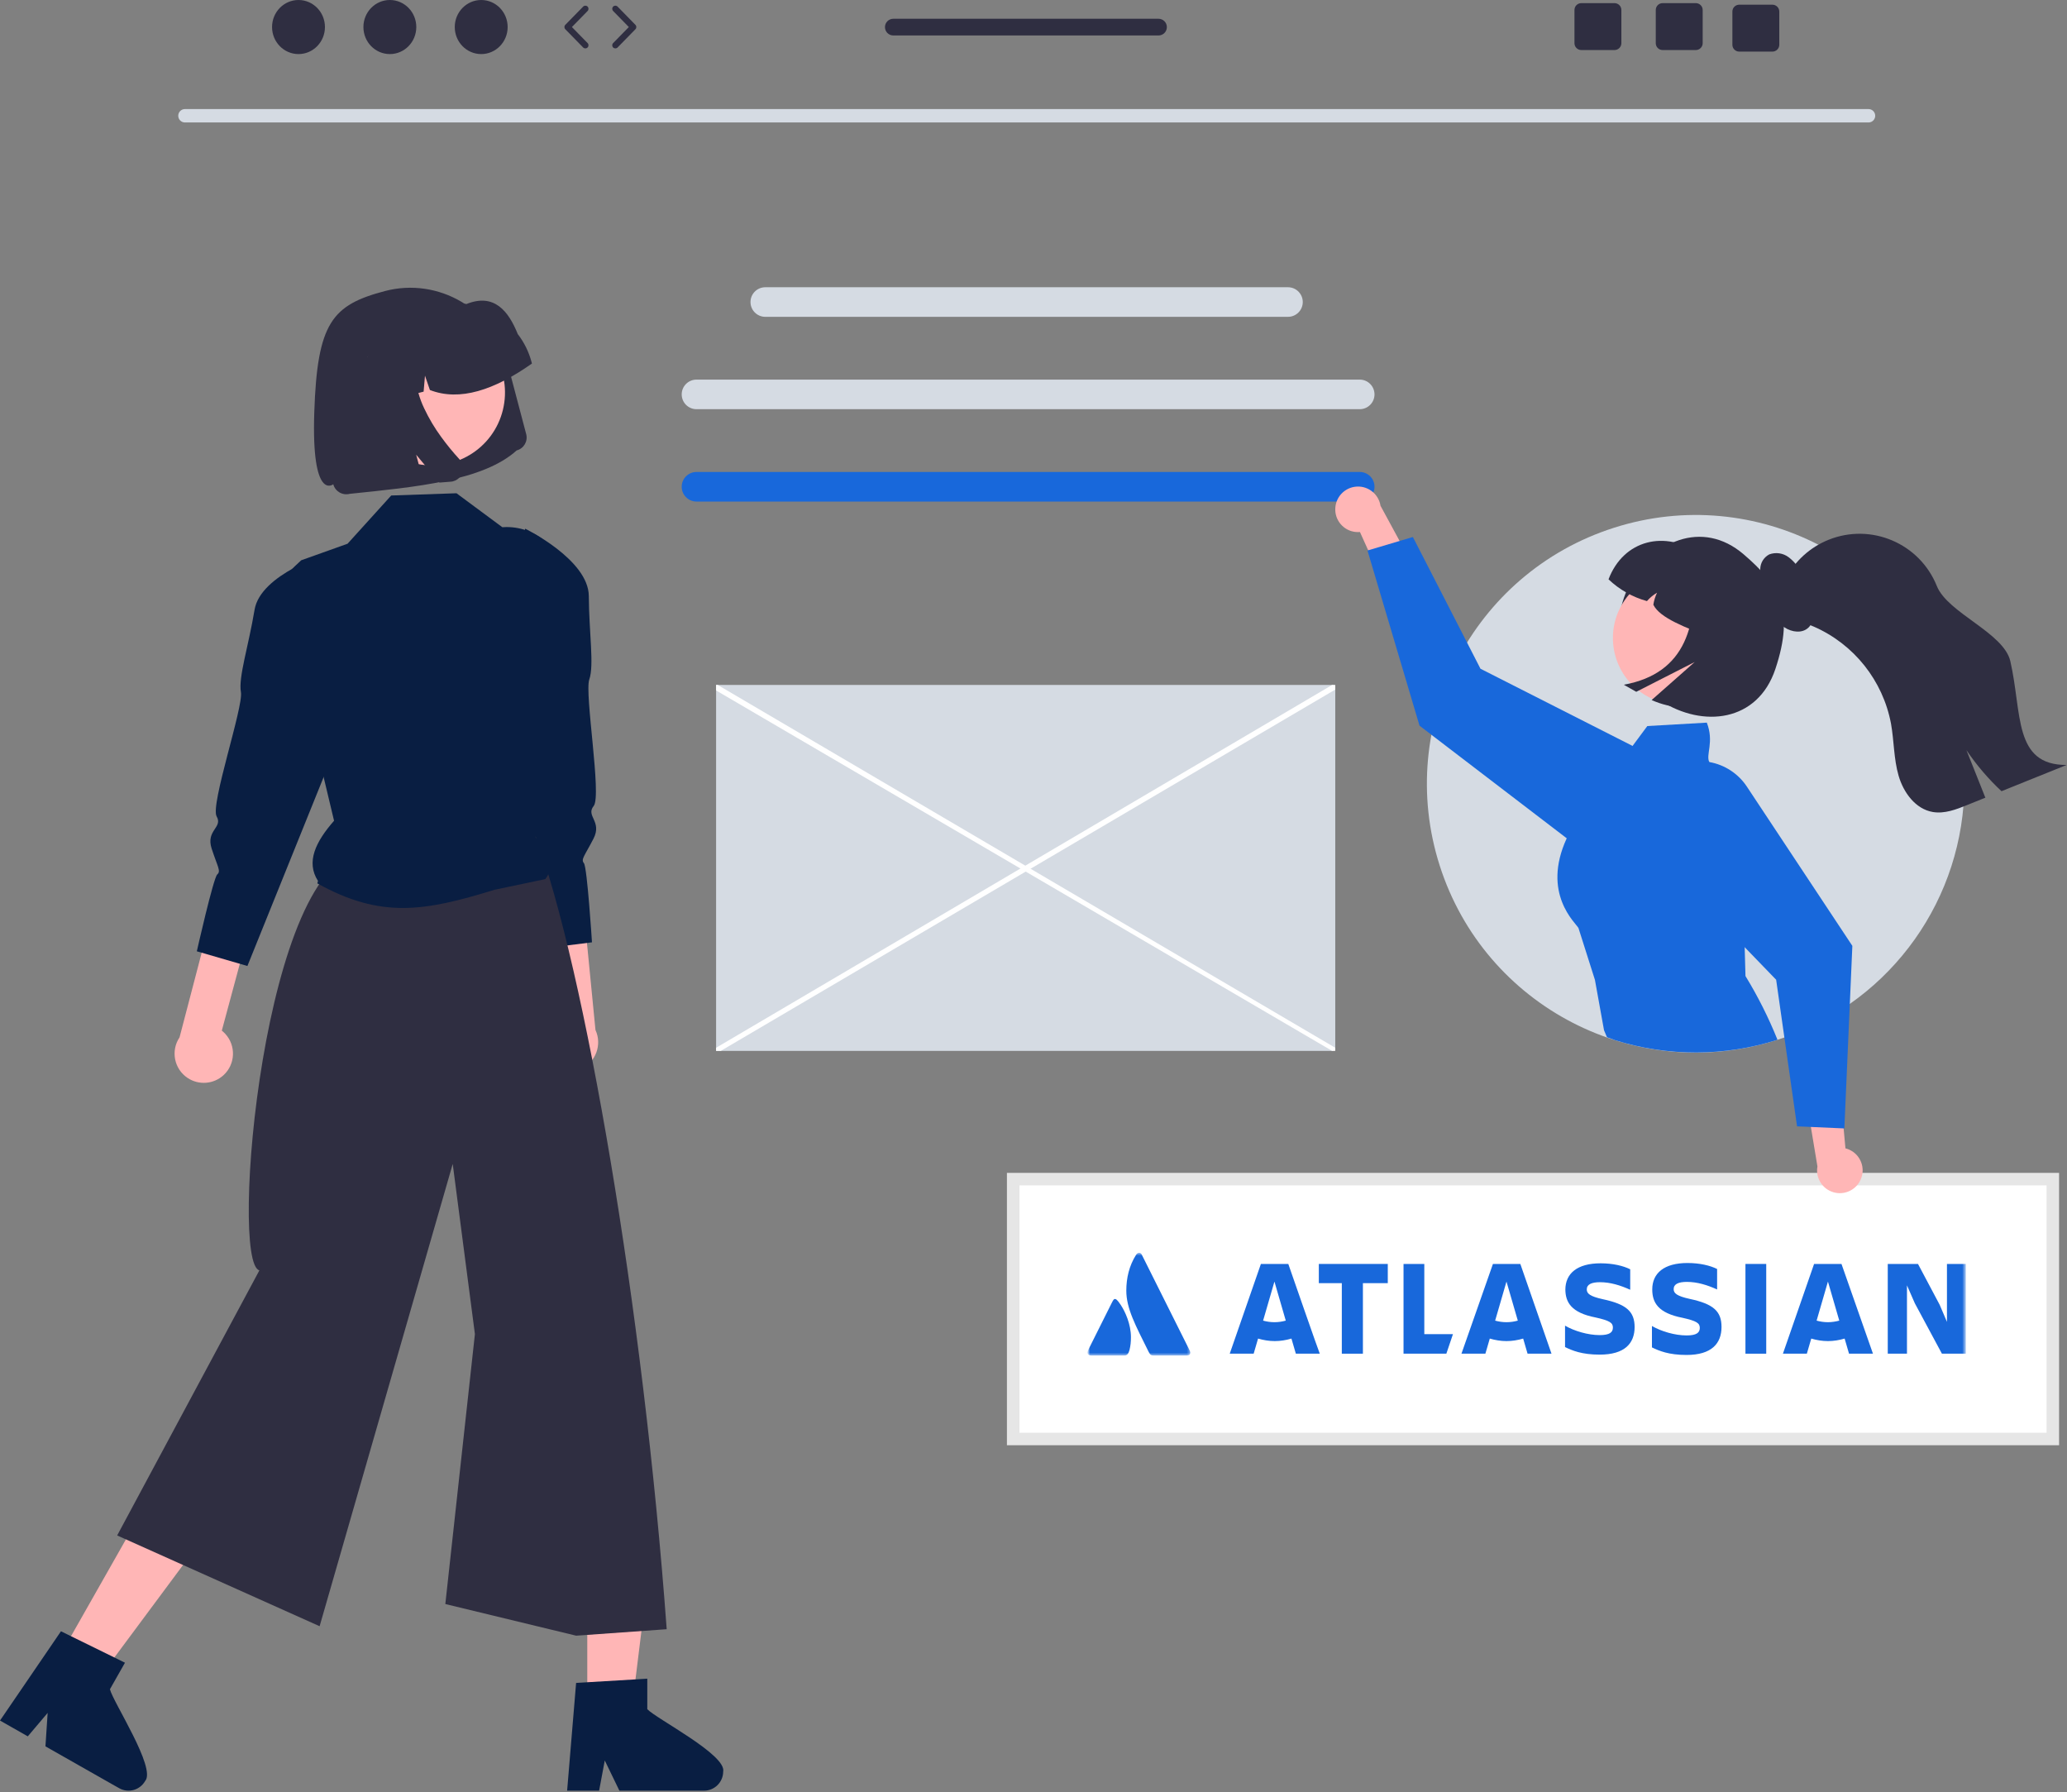
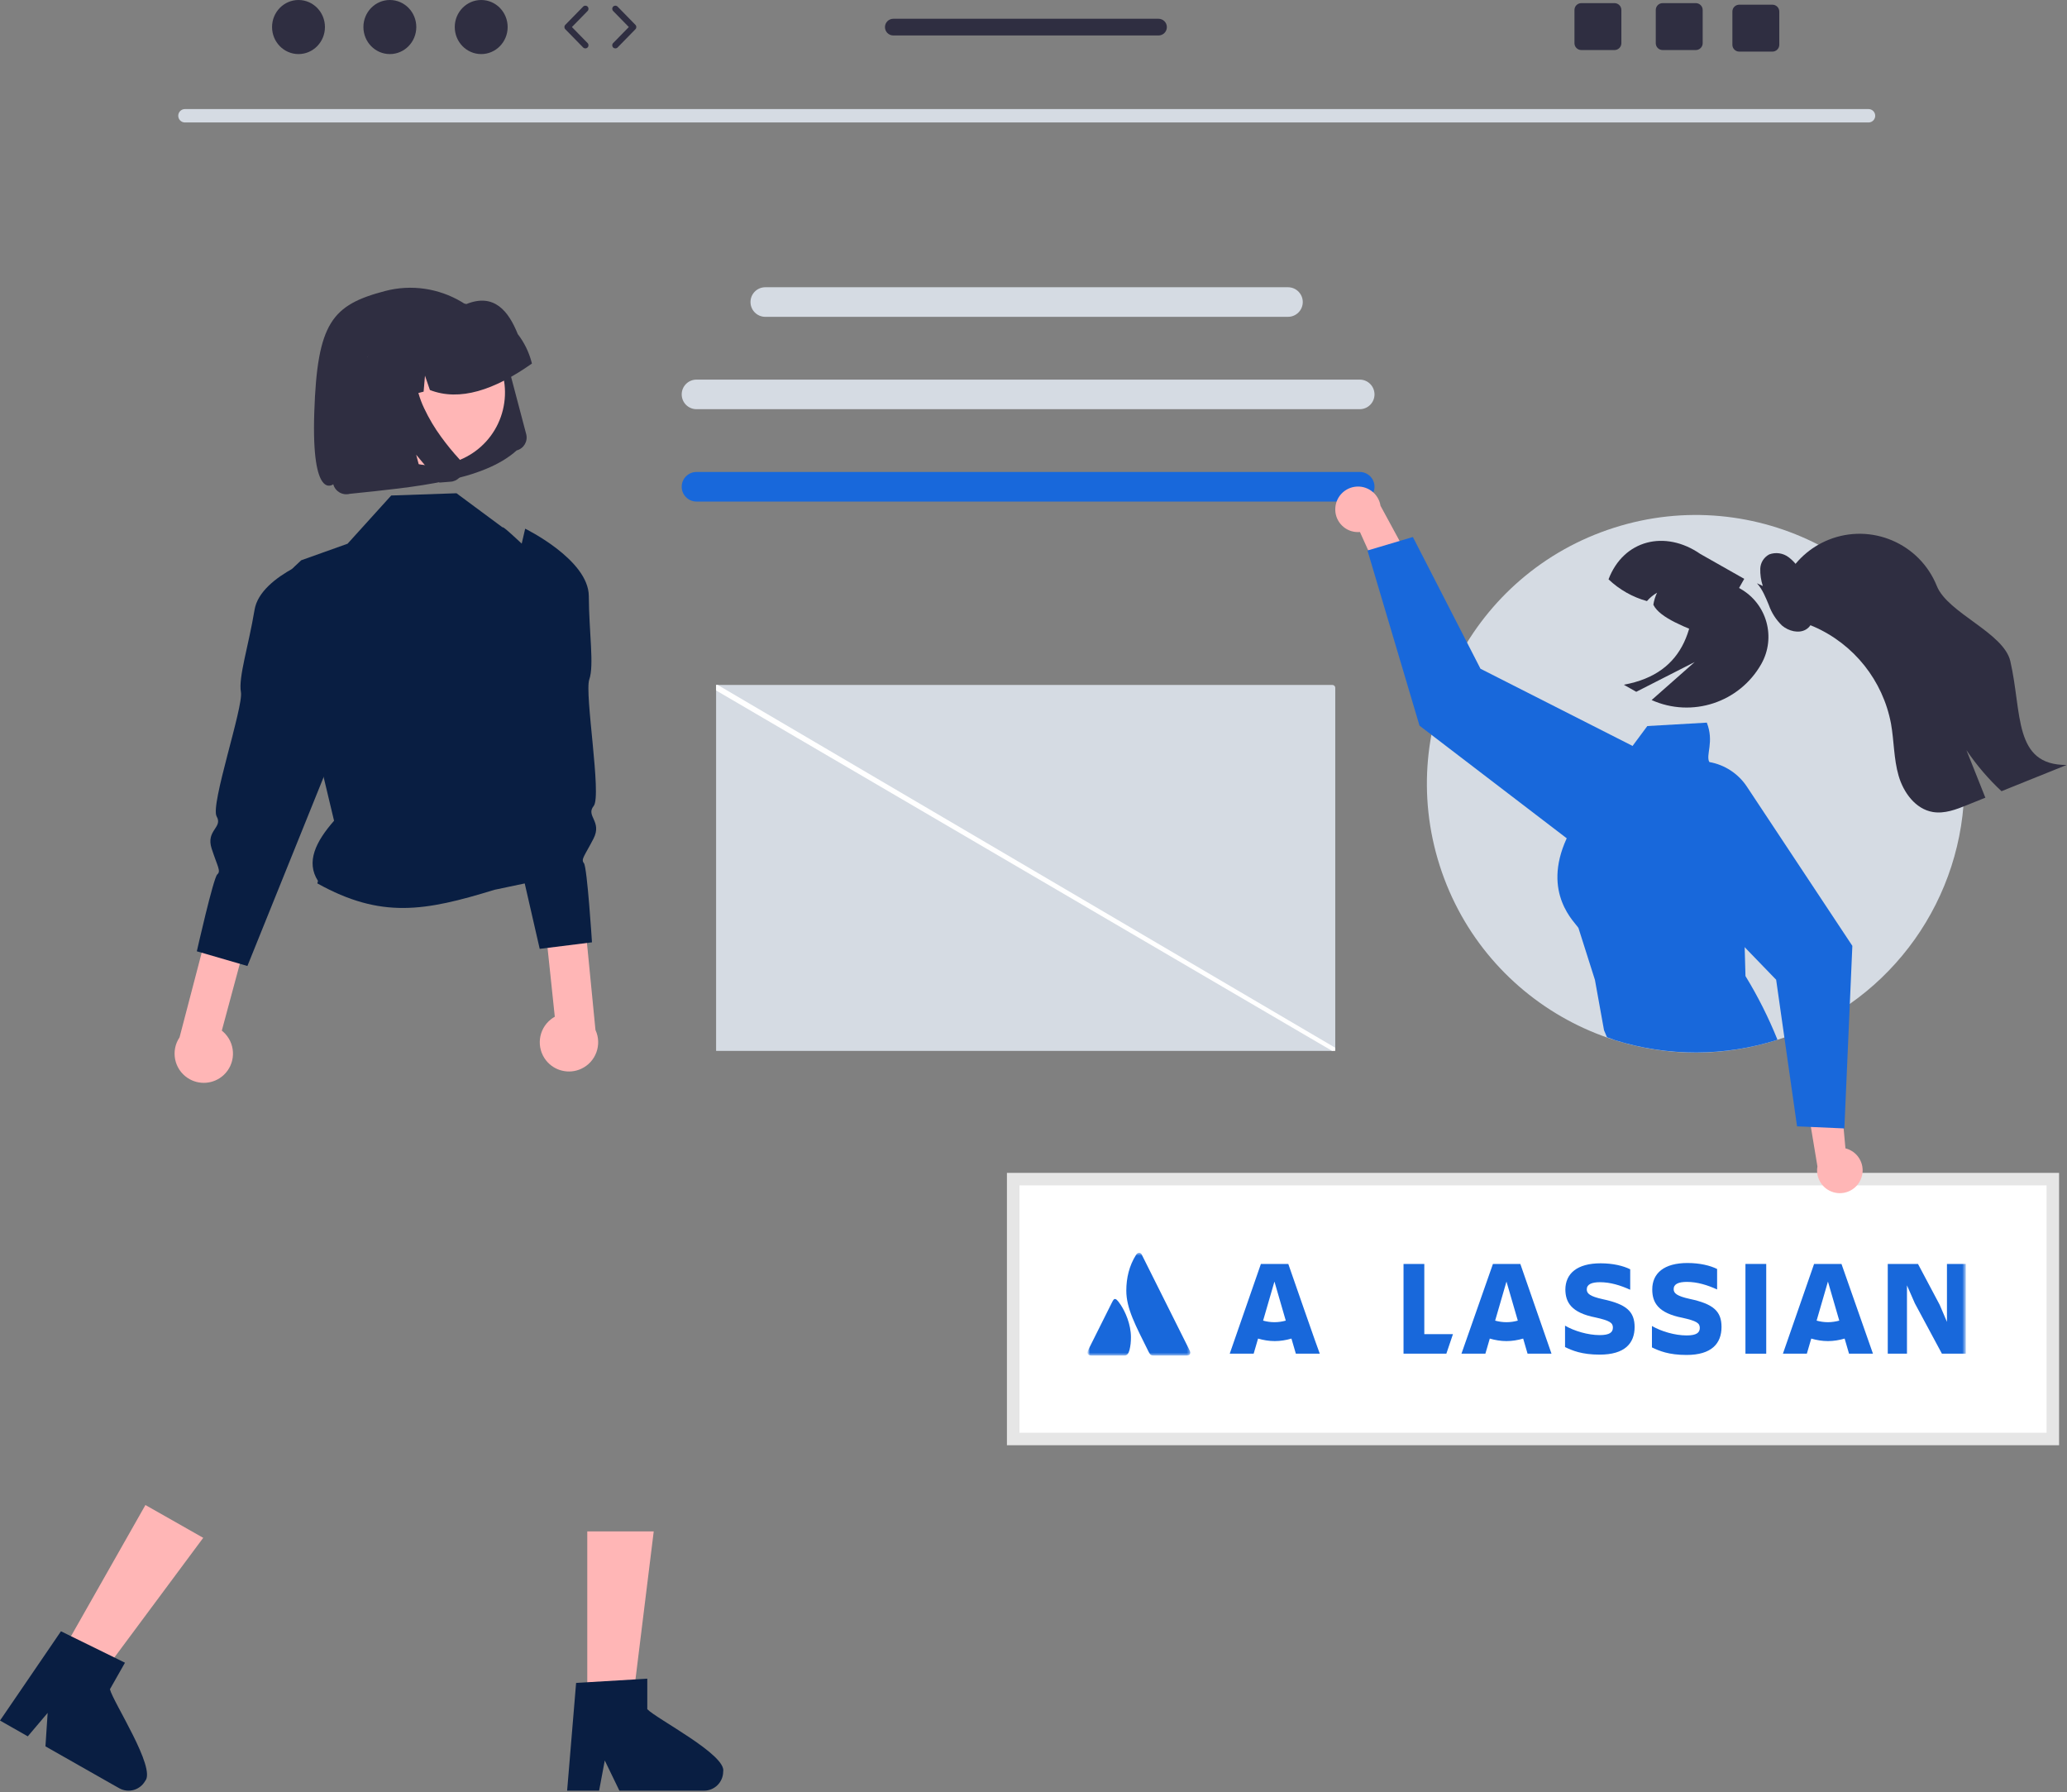
<svg xmlns="http://www.w3.org/2000/svg" width="661" height="573" viewBox="0 0 661 573" fill="none">
  <rect x="0" y="0" width="661" height="573" fill="#808080" stroke="none" />
  <rect x="324" y="377" width="332.468" height="83.086" fill="white" stroke="#E6E6E6" stroke-width="4" />
  <mask id="mask0_460_140" style="mask-type:luminance" maskUnits="userSpaceOnUse" x="347" y="396" width="282" height="47">
    <path d="M628.45 396.771H347.73V442.293H628.45V396.771Z" fill="white" />
  </mask>
  <g mask="url(#mask0_460_140)">
    <mask id="mask1_460_140" style="mask-type:luminance" maskUnits="userSpaceOnUse" x="347" y="400" width="34" height="34">
      <path d="M380.631 400.564H347.729V433.407H380.631V400.564Z" fill="white" />
    </mask>
    <g mask="url(#mask1_460_140)">
      <path d="M380.275 431.451L365.218 401.335C364.921 400.683 364.625 400.564 364.269 400.564C363.973 400.564 363.617 400.683 363.261 401.276C361.127 404.655 360.179 408.568 360.179 412.658C360.179 418.349 363.084 423.685 367.352 432.28C367.826 433.229 368.182 433.407 369.012 433.407H379.445C380.216 433.407 380.631 433.11 380.631 432.518C380.631 432.221 380.572 432.043 380.275 431.451ZM358.4 417.223C357.215 415.444 356.859 415.326 356.563 415.326C356.266 415.326 356.088 415.444 355.555 416.511L348.026 431.569C347.789 432.043 347.729 432.221 347.729 432.458C347.729 432.933 348.144 433.407 349.034 433.407H359.645C360.357 433.407 360.89 432.814 361.187 431.688C361.542 430.265 361.661 429.02 361.661 427.538C361.661 423.388 359.823 419.357 358.4 417.223Z" fill="#1868DB" />
    </g>
    <path d="M500.581 412.172C500.581 416.401 502.494 419.723 510.246 421.234C514.778 422.241 515.784 422.945 515.784 424.456C515.784 425.966 514.778 426.872 511.556 426.872C507.83 426.872 503.4 425.563 500.48 423.851V430.698C502.796 431.806 505.816 433.114 511.556 433.114C519.61 433.114 522.732 429.49 522.732 424.254M522.732 424.355C522.732 419.321 520.114 417.005 512.562 415.394C508.434 414.488 507.428 413.582 507.428 412.273C507.428 410.662 508.937 409.957 511.656 409.957C514.979 409.957 518.2 410.964 521.321 412.374V405.829C519.107 404.721 515.784 403.916 511.857 403.916C504.407 403.916 500.581 407.138 500.581 412.374" fill="#1868DB" />
    <path d="M603.682 404.119V432.814H609.824V410.966L612.341 416.705L621 432.814H628.652V404.119H622.611V422.645L620.295 417.208L613.348 404.119H603.682Z" fill="#1868DB" />
    <path d="M564.817 404.119H558.172V432.814H564.817V404.119Z" fill="#1868DB" />
    <path d="M550.52 424.258C550.52 419.224 547.902 416.908 540.351 415.297C536.223 414.391 535.216 413.485 535.216 412.176C535.216 410.565 536.726 409.86 539.444 409.86C542.767 409.86 545.989 410.867 549.11 412.277V405.732C546.896 404.625 543.573 403.819 539.646 403.819C532.196 403.819 528.369 407.041 528.369 412.277C528.369 416.506 530.282 419.828 538.035 421.338C542.566 422.345 543.573 423.05 543.573 424.56C543.573 426.071 542.566 426.977 539.344 426.977C535.619 426.977 531.189 425.668 528.269 423.956V430.803C530.584 431.91 533.605 433.219 539.344 433.219C547.298 433.219 550.52 429.594 550.52 424.258Z" fill="#1868DB" />
    <path d="M448.83 404.119V432.814H462.523L464.636 426.572H455.474V404.119H448.83Z" fill="#1868DB" />
-     <path d="M421.745 404.119V410.261H429.095V432.814H435.841V410.261H443.795V404.119H421.745Z" fill="#1868DB" />
    <path d="M411.98 404.119H403.22L393.252 432.814H400.904L402.314 427.981C404.026 428.485 405.838 428.787 407.65 428.787C409.463 428.787 411.275 428.485 412.987 427.981L414.396 432.814H422.048C421.947 432.814 411.98 404.119 411.98 404.119ZM407.55 422.746C406.241 422.746 405.032 422.544 403.925 422.242L407.55 409.757L411.174 422.242C410.067 422.544 408.858 422.746 407.55 422.746Z" fill="#1868DB" />
    <path d="M486.182 404.119H477.423L467.355 432.814H475.006L476.416 427.981C478.127 428.485 479.94 428.787 481.752 428.787C483.564 428.787 485.377 428.485 487.089 427.981L488.498 432.814H496.15L486.182 404.119ZM481.752 422.746C480.443 422.746 479.235 422.544 478.127 422.242L481.752 409.757L485.377 422.242C484.269 422.544 483.061 422.746 481.752 422.746Z" fill="#1868DB" />
    <path d="M588.882 404.119H580.122L570.154 432.814H577.806L579.216 427.981C580.928 428.485 582.74 428.787 584.552 428.787C586.365 428.787 588.177 428.485 589.888 427.981L591.298 432.814H598.95L588.882 404.119ZM584.552 422.746C583.243 422.746 582.035 422.544 580.928 422.242L584.552 409.757L588.177 422.242C587.069 422.544 585.76 422.746 584.552 422.746Z" fill="#1868DB" />
  </g>
  <path d="M597.576 39.155H59.095C57.912 39.129 56.974 38.149 57.001 36.966C57.026 35.82 57.949 34.897 59.095 34.872H597.576C598.759 34.898 599.696 35.878 599.67 37.061C599.645 38.207 598.722 39.13 597.576 39.155Z" fill="#D5DBE3" />
  <path d="M229 219H426.093C426.594 219 427 219.408 427 219.912V335.088C427 335.592 426.594 336 426.093 336H229V219Z" fill="#D5DBE3" />
  <path d="M426 336L229 220.759V219H229.521L427 335C427 335.5 427 335.5 427 336C426.5 336 426.5 336 426 336Z" fill="white" />
-   <path d="M230.5 336H229V335L426 218.998C426.5 218.999 427 219 427 219C427 219 427 219.977 427 220.476L230.5 336Z" fill="white" />
  <path d="M411.878 91.84H244.73C242.118 91.84 240 93.958 240 96.57V96.57C240 99.183 242.118 101.301 244.73 101.301H411.878C414.491 101.301 416.609 99.183 416.609 96.57C416.609 93.958 414.491 91.84 411.878 91.84Z" fill="#D5DBE3" />
  <path d="M434.818 121.371H222.73C220.118 121.371 218 123.489 218 126.102V126.102C218 128.714 220.118 130.832 222.73 130.832H434.818C437.43 130.832 439.548 128.714 439.548 126.102C439.548 123.489 437.43 121.371 434.818 121.371Z" fill="#D5DBE3" />
  <path d="M434.818 150.902H222.73C220.118 150.902 218 153.02 218 155.633C218 158.245 220.118 160.363 222.73 160.363H434.818C437.43 160.363 439.548 158.245 439.548 155.633C439.548 153.02 437.43 150.902 434.818 150.902Z" fill="#1868DB" />
  <path d="M628.182 250.594C628.166 287.114 605.087 319.64 570.623 331.718C569.891 331.981 569.159 332.219 568.419 332.45C523.215 346.901 474.856 321.972 460.404 276.768C445.953 231.564 470.883 183.204 516.087 168.753C561.29 154.302 609.65 179.232 624.101 224.436C626.805 232.892 628.181 241.716 628.182 250.594Z" fill="#D5DBE3" />
  <path d="M427.028 162.261C426.682 166.244 429.63 169.753 433.613 170.099C434.038 170.136 434.465 170.135 434.889 170.097L445.471 193.544L452.616 182.246L441.472 161.712C440.847 157.741 437.121 155.029 433.151 155.654C429.828 156.177 427.297 158.908 427.028 162.261Z" fill="#FFB6B6" />
  <path d="M531.306 250.562C531.152 249.869 530.955 249.186 530.717 248.518C529.2 244.208 526.112 240.63 522.069 238.501C521.974 238.446 521.87 238.39 521.775 238.342L473.436 213.815L469.148 205.453L451.82 171.697L447.572 172.962L437.532 175.946L437.301 176.009L453.944 232.017L457.763 234.945L501.018 268.025L502.426 269.107C509.612 274.592 519.729 273.997 526.222 267.707C526.87 267.086 527.468 266.415 528.012 265.702C531.31 261.398 532.518 255.847 531.306 250.562Z" fill="#1868DB" />
  <path d="M558.18 312.076L557.925 302.847L557.193 276.084C559.843 258.956 561.72 257.054 548.943 245.343C547.956 245.132 547.104 244.513 546.597 243.641C545.435 241.27 548.227 237.244 545.817 231.047L526.795 232.137L522.069 238.501L503.055 264.119C502.31 265.385 501.63 266.689 501.018 268.025C492.88 285.703 503.914 295.098 504.773 296.713L510.04 313.301L512.944 329.387L513.883 331.623L516.532 332.593C533.433 337.871 551.548 337.821 568.419 332.45C565.58 325.385 562.155 318.57 558.18 312.076Z" fill="#1868DB" />
  <path d="M595.023 377.135C596.65 373.483 595.009 369.203 591.357 367.576C590.968 367.402 590.564 367.264 590.15 367.161L587.804 341.544L577.362 349.89L581.191 372.937C580.485 376.894 583.121 380.674 587.078 381.38C590.389 381.971 593.673 380.215 595.023 377.135Z" fill="#FFB6B6" />
  <path d="M558.642 251.525C555.883 247.351 551.526 244.499 546.597 243.641C545.541 243.45 544.471 243.354 543.398 243.354C539.824 243.355 536.329 244.409 533.35 246.386C532.406 247.009 531.524 247.723 530.717 248.518C523.487 255.52 523.303 267.058 530.305 274.288L530.311 274.294L557.926 302.847L567.99 313.253L570.623 331.718L574.672 360.128L579.096 360.319L589.565 360.781L589.804 360.789L591.546 320.978L592.358 302.418L558.642 251.525Z" fill="#1868DB" />
-   <path d="M520.906 187.377C514.18 200.633 518.574 215.987 531.053 224.061C544.548 232.792 562.069 230.88 567.737 213.913C574.048 195.019 568.863 186.913 557.589 177.23C544.377 165.882 528.172 173.055 520.906 187.377Z" fill="#2F2E41" />
-   <path d="M554.011 216.906C546.878 226.255 533.517 228.052 524.167 220.92C514.83 213.796 513.023 200.457 520.13 191.107L520.314 190.864C527.655 181.677 541.053 180.179 550.24 187.519C559.219 194.693 560.885 207.696 554.006 216.902L554.011 216.906Z" fill="#FFB6B6" />
  <path d="M514.388 185.231C517.849 188.524 522.067 190.914 526.67 192.19C527.592 191.123 528.686 190.216 529.906 189.508C529.322 190.723 528.922 192.018 528.719 193.351C530.772 197.611 539.156 200.674 547.17 203.806L557.784 185.074L543.735 177.113C532.446 169.308 519.156 172.639 514.388 185.231Z" fill="#2F2E41" />
  <path d="M565.791 177.253C567.873 176.486 570.202 176.826 571.977 178.157C573.688 179.457 575.071 181.139 576.016 183.069C577.734 186.191 578.969 189.555 579.677 193.048C580.283 196.069 580.181 199.722 577.47 201.299C575.208 202.615 571.973 201.786 569.894 200.03C567.968 198.188 566.506 195.915 565.63 193.397C564.616 190.987 563.656 188.489 561.853 186.488L563.726 187.362C563.134 185.565 562.858 183.678 562.911 181.787C562.998 179.871 564.094 178.146 565.791 177.253Z" fill="#2F2E41" />
  <path d="M541.491 179.708L556.564 188.249C565.051 193.058 568.033 203.837 563.224 212.324C556.253 224.624 541.071 229.606 528.168 223.828L541.941 211.67L523.257 221.189L519.267 218.929C539.306 215.286 543.171 199.567 541.491 179.708Z" fill="#2F2E41" />
  <path d="M569.964 194.719C572.501 197.673 576.473 198.821 580.056 200.358C592.893 205.989 602.123 217.596 604.719 231.372C605.709 236.899 605.58 242.62 607.144 248.008C608.7 253.396 612.551 258.683 618.078 259.618C621.818 260.256 625.568 258.812 629.086 257.386C631.02 256.609 632.955 255.828 634.89 255.044C632.872 249.98 630.857 244.916 628.845 239.852C632.079 244.631 635.839 249.032 640.056 252.97C646.99 250.175 653.931 247.379 660.877 244.583C643.787 244.648 646.703 228.057 642.88 211.412C640.778 202.265 622.883 196.071 619.374 187.369C613.894 173.725 598.391 167.107 584.747 172.588C578.868 174.949 574.023 179.33 571.085 184.943C567.576 186.341 567.474 191.803 569.964 194.719Z" fill="#2F2E41" />
  <path d="M174.625 339.048C171.423 334.994 172.114 329.111 176.169 325.909C176.562 325.599 176.979 325.321 177.416 325.077L172.535 278.706L185.03 274.202L190.424 329.321C192.592 334.002 190.555 339.555 185.873 341.724C181.956 343.538 177.306 342.432 174.625 339.048Z" fill="#FFB6B6" />
  <path d="M167.944 169.038C167.944 169.038 188.227 178.934 188.292 190.569C188.358 202.203 190.038 212.726 188.451 217.228C186.864 221.729 192.485 254.451 189.854 257.691C187.222 260.931 192.643 262.59 189.795 268.135C186.946 273.681 185.685 274.725 186.729 275.986C187.773 277.247 189.306 301.287 189.306 301.287L172.593 303.377L154.813 225.785L167.944 169.038Z" fill="#091E42" />
  <path d="M71.487 343.76C75.288 340.261 75.533 334.342 72.034 330.541C71.695 330.173 71.327 329.832 70.934 329.523L83.065 284.501L71.437 278.084L57.42 331.663C54.54 335.944 55.676 341.748 59.958 344.628C63.54 347.037 68.306 346.678 71.487 343.76Z" fill="#FFB6B6" />
  <path d="M104.891 176.929C104.891 176.929 83.301 183.503 81.402 194.982C79.502 206.46 76.184 216.587 77.042 221.282C77.899 225.978 67.189 257.403 69.277 261.018C71.364 264.633 65.75 265.416 67.688 271.341C69.627 277.266 70.708 278.496 69.478 279.577C68.248 280.658 62.944 304.155 62.944 304.155L79.118 308.854L108.91 235.036L104.891 176.929Z" fill="#091E42" />
  <path d="M187.802 545.185L202.202 545.184L209.053 489.64L187.8 489.641L187.802 545.185Z" fill="#FFB6B6" />
  <path d="M206.995 546.481V536.719L203.209 536.95L187.799 537.863L184.232 538.082L181.505 570.778L181.359 572.531H191.584L191.913 570.79L193.398 562.878L197.232 570.79L198.072 572.531H225.18C228.538 572.509 231.252 569.789 231.267 566.432C232.411 561.088 209.867 549.537 206.995 546.481Z" fill="#091E42" />
  <path d="M19.095 529.51L31.62 536.616L64.989 491.687L46.504 481.2L19.095 529.51Z" fill="#FFB6B6" />
  <path d="M35.154 540.103L39.963 531.619L36.579 529.951L22.714 523.147L19.5 521.564L3.713 544.68L0 550.109L4.2 552.495L8.886 555.161L15.24 547.662L14.534 558.362L36.676 570.936H36.688L38.112 571.74C41.041 573.394 44.755 572.365 46.414 569.439C50.041 565.349 36.14 544.193 35.154 540.103Z" fill="#091E42" />
-   <path d="M116.339 272.531C84.423 273.678 73.206 403.806 82.953 406.166L37.469 490.93L102.208 519.95L144.775 372.148L151.87 426.54L142.41 512.856L184.257 522.976L213.201 520.908C205.68 418.021 186.901 309.506 171.339 267.531L116.339 272.531Z" fill="#2F2E41" />
-   <path d="M101.688 281.655L101.478 282.445C121.878 293.795 135.808 291.367 158.108 284.497L174.388 281.075C177.941 276.442 175.045 271.91 171.108 267.497L180.868 187.225C180.802 176.825 172.318 168.448 161.918 168.513C161.491 168.516 161.064 168.533 160.638 168.565L145.978 157.705L125.108 158.425L111.148 173.845L102.808 176.825L96.328 179.135C95.018 180.315 93.588 181.675 92.218 183.175L102.468 244.175L106.828 262.415C100.983 269.079 97.763 275.584 101.688 281.655Z" fill="#091E42" />
+   <path d="M101.688 281.655L101.478 282.445C121.878 293.795 135.808 291.367 158.108 284.497L174.388 281.075C177.941 276.442 175.045 271.91 171.108 267.497L180.868 187.225C161.491 168.516 161.064 168.533 160.638 168.565L145.978 157.705L125.108 158.425L111.148 173.845L102.808 176.825L96.328 179.135C95.018 180.315 93.588 181.675 92.218 183.175L102.468 244.175L106.828 262.415C100.983 269.079 97.763 275.584 101.688 281.655Z" fill="#091E42" />
  <path d="M165.224 144.012L165.244 144.006C167.517 143.405 168.872 141.075 168.271 138.802L162.207 115.832C161.125 111.716 159.226 107.859 156.623 104.491C151.534 97.922 144.105 93.57 135.886 92.343C131.644 91.715 127.318 91.951 123.17 93.039C106.2 97.49 101.46 103.103 100.503 131.826C99.545 160.549 106.575 154.831 106.575 154.831C106.721 155.385 106.976 155.904 107.327 156.356C108.012 157.239 109.012 157.823 110.118 157.986C110.685 158.069 111.263 158.038 111.818 157.893C133.01 155.711 154.473 153.725 165.227 144.011L165.224 144.012Z" fill="#2F2E41" />
  <path d="M115.397 119.761C112.287 132.315 119.943 145.013 132.497 148.123C138.513 149.614 144.876 148.658 150.189 145.465C155.501 142.297 159.323 137.133 160.803 131.128C163.903 118.572 156.237 105.88 143.681 102.78C137.679 101.299 131.335 102.25 126.032 105.428C120.713 108.592 116.883 113.753 115.397 119.761Z" fill="#FFB6B6" />
  <path d="M169.986 115.778C169.13 112.522 167.628 109.472 165.57 106.808C162.645 99.519 158.059 93.627 149.171 97.204C145.838 96.711 142.439 96.894 139.178 97.741L134.575 98.932C134.523 98.945 134.471 98.959 134.42 98.972C121.034 102.515 113.054 116.238 116.596 129.624L116.717 130.084L126.453 127.556L127.324 117.416L130.438 126.524L135.467 125.22L135.905 120.104L137.476 124.696C147.012 128.401 158.063 124.725 170.103 116.24L169.986 115.778Z" fill="#2F2E41" />
  <path d="M147.649 147.877C147.997 148.579 148.141 149.365 148.065 150.145C148.028 150.544 147.936 150.936 147.791 151.309C147.667 151.627 147.505 151.929 147.309 152.209C146.73 153.037 145.874 153.631 144.896 153.885C144.835 153.9 144.773 153.914 144.712 153.928C144.65 153.941 144.588 153.953 144.526 153.963C144.463 153.974 144.4 153.984 144.337 153.991C144.274 153.999 144.21 154.005 144.146 154.011L140.528 154.294L133.092 145.392L135.548 154.696L119.108 156.013L108.686 116.531L135.03 109.712L134.579 110.639C133.089 113.744 132.485 117.199 132.832 120.625C133.201 124.091 134.161 127.468 135.67 130.609C137.172 133.794 138.976 136.828 141.058 139.669C142.888 142.189 144.861 144.602 146.969 146.895C147.24 147.189 147.469 147.519 147.649 147.877Z" fill="#2F2E41" />
  <path d="M95.457 17.29C100.127 17.29 103.913 13.42 103.913 8.645C103.913 3.871 100.127 0 95.457 0C90.786 0 87 3.871 87 8.645C87 13.42 90.786 17.29 95.457 17.29Z" fill="#2F2E41" />
  <path d="M124.67 17.29C129.341 17.29 133.127 13.42 133.127 8.645C133.127 3.871 129.341 0 124.67 0C120 0 116.214 3.871 116.214 8.645C116.214 13.42 120 17.29 124.67 17.29Z" fill="#2F2E41" />
  <path d="M153.884 17.29C158.555 17.29 162.341 13.42 162.341 8.645C162.341 3.871 158.555 0 153.884 0C149.214 0 145.427 3.871 145.427 8.645C145.427 13.42 149.214 17.29 153.884 17.29Z" fill="#2F2E41" />
  <path d="M187.196 15.477C186.936 15.477 186.677 15.377 186.481 15.177L180.775 9.344C180.394 8.955 180.394 8.334 180.775 7.945L186.481 2.113C186.868 1.718 187.502 1.712 187.895 2.097C188.29 2.483 188.297 3.117 187.91 3.511L182.888 8.645L187.91 13.778C188.297 14.173 188.29 14.806 187.895 15.192C187.7 15.383 187.448 15.477 187.196 15.477Z" fill="#2F2E41" />
  <path d="M196.784 15.478C196.532 15.478 196.279 15.383 196.085 15.193C195.69 14.807 195.683 14.174 196.069 13.779L201.091 8.645L196.069 3.512C195.683 3.117 195.69 2.484 196.085 2.098C196.479 1.711 197.113 1.719 197.499 2.114L203.204 7.946C203.585 8.335 203.585 8.956 203.204 9.344L197.499 15.178C197.303 15.378 197.044 15.478 196.784 15.478Z" fill="#2F2E41" />
  <path d="M542.294 1.001H531.684C530.474 1.001 529.494 1.981 529.494 3.191V13.811C529.494 15.021 530.474 16.001 531.684 16.001H542.294C543.504 16.001 544.494 15.021 544.494 13.811V3.191C544.494 1.981 543.504 1.001 542.294 1.001Z" fill="#2F2E41" />
  <path d="M516.294 1.001H505.684C504.474 1.001 503.494 1.981 503.494 3.191V13.811C503.494 15.021 504.474 16.001 505.684 16.001H516.294C517.504 16.001 518.494 15.021 518.494 13.811V3.191C518.494 1.981 517.504 1.001 516.294 1.001Z" fill="#2F2E41" />
  <path d="M566.794 1.501H556.184C554.974 1.501 553.994 2.481 553.994 3.691V14.311C553.994 15.521 554.974 16.501 556.184 16.501H566.794C568.004 16.501 568.994 15.521 568.994 14.311V3.691C568.994 2.481 568.004 1.501 566.794 1.501Z" fill="#2F2E41" />
  <path d="M370.48 6H285.67C284.19 6 283 7.2 283 8.67C283 10.14 284.19 11.34 285.67 11.34H370.48C371.95 11.34 373.15 10.14 373.15 8.67C373.15 7.2 371.95 6 370.48 6Z" fill="#2F2E41" />
</svg>